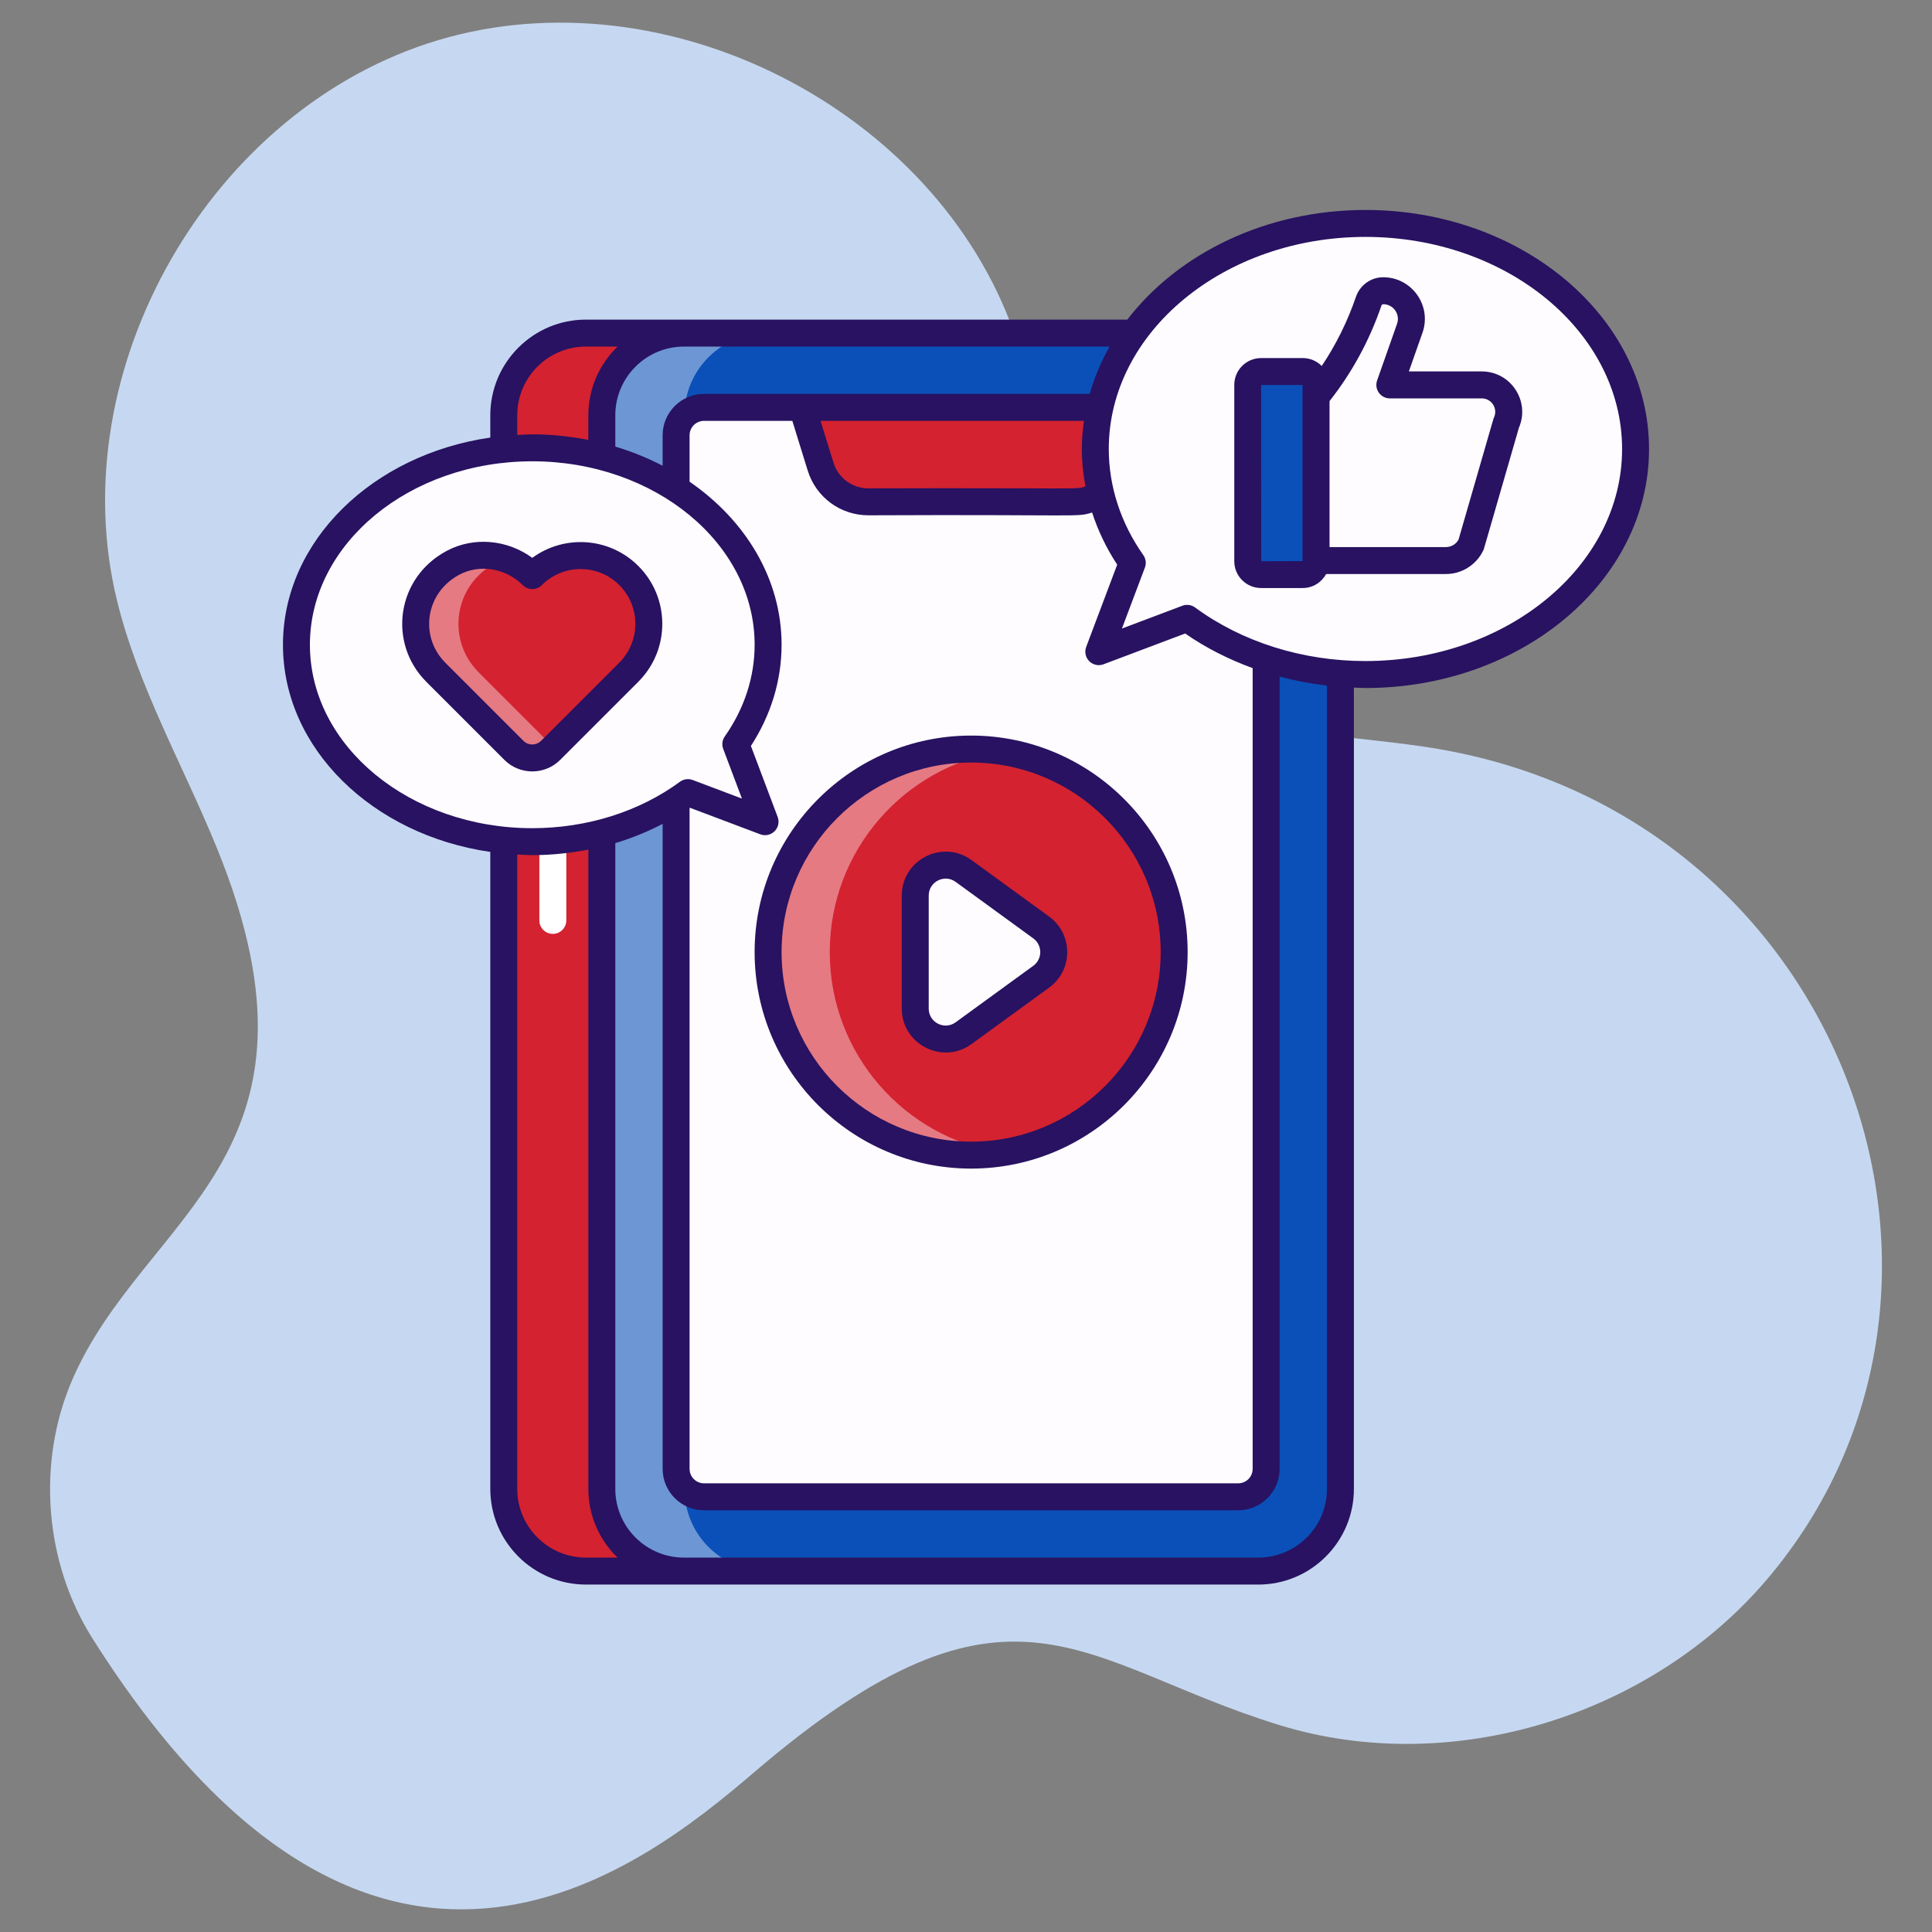
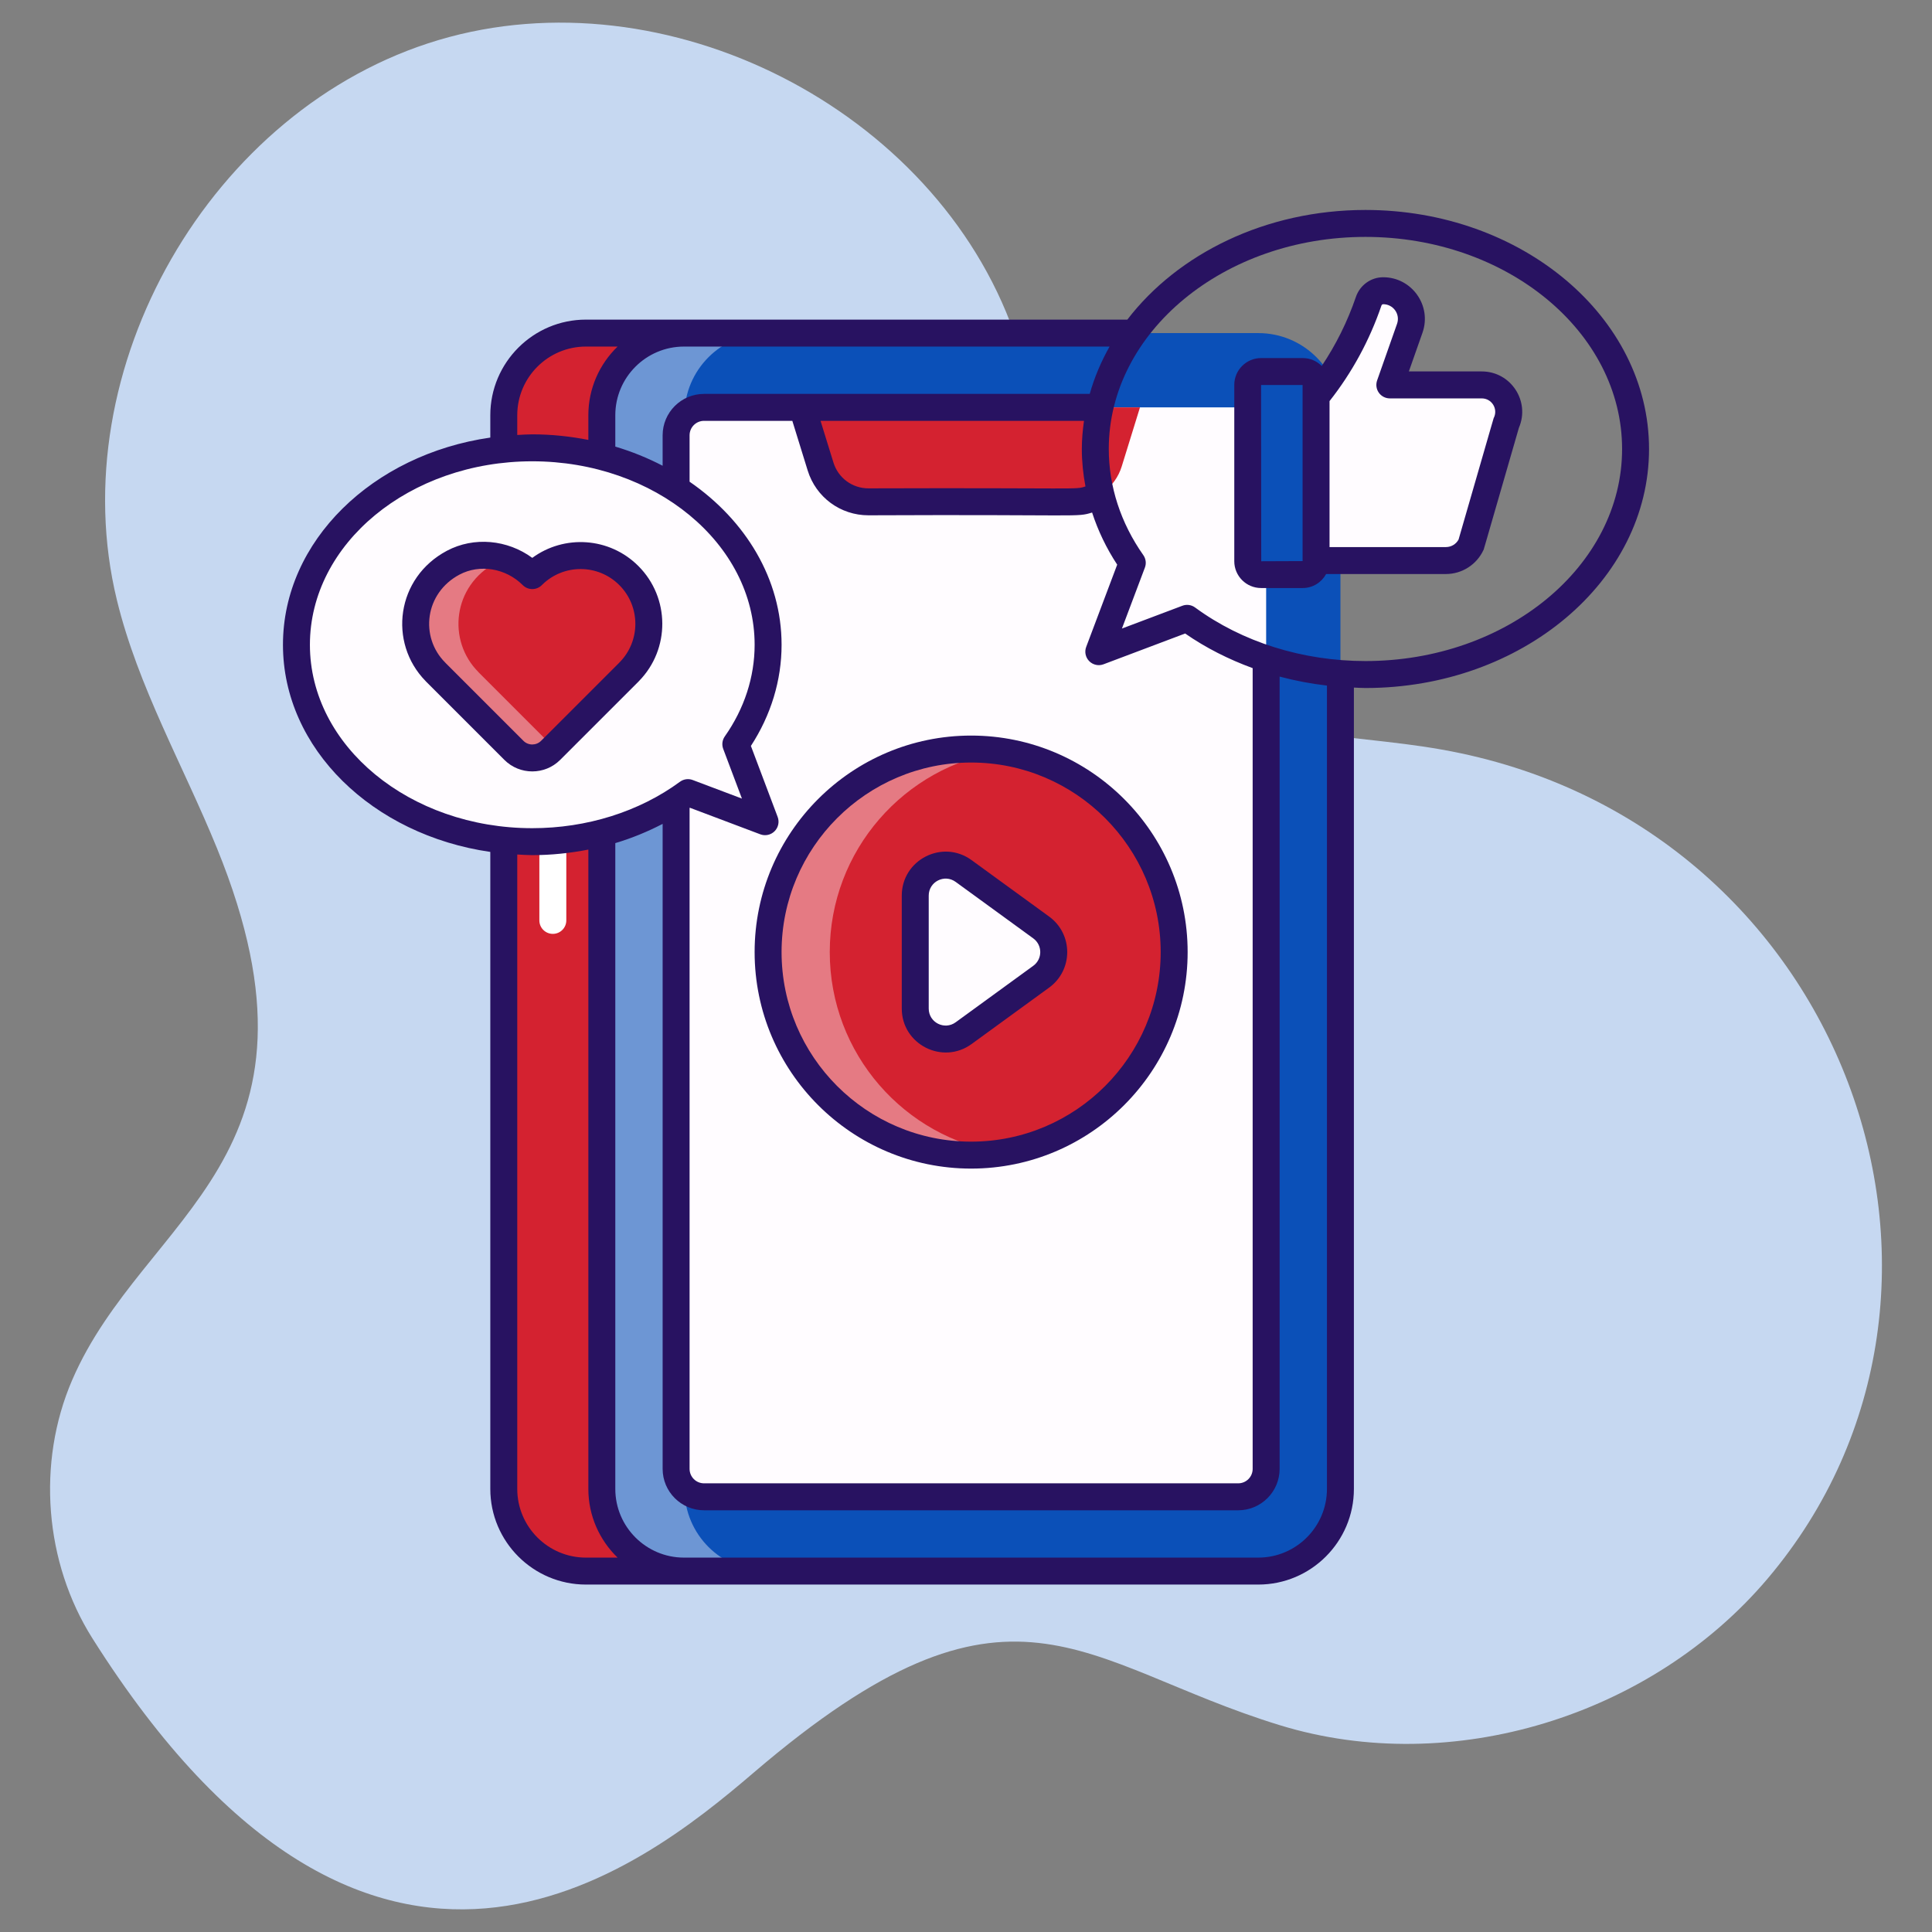
<svg xmlns="http://www.w3.org/2000/svg" viewBox="0 0 512 512" width="300" height="300">
  <rect x="0" y="0" width="512" height="512" fill="#808080" stroke="none" />
  <g width="100%" height="100%" transform="matrix(1,0,0,1,0,0)">
    <g id="_x31_3_Video">
      <g>
        <path d="m199.702 469.791c68.537-58.644 86.312-28.892 139.514-12.58 45.53 13.96 98.429-2.491 129.201-38.835 64.927-76.683 20.712-200.788-86.392-219.739-25.947-4.591-54.927-2.911-75.62-19.225-26.304-20.737-26.479-59.605-37.65-91.182-20.989-59.327-92.204-95.568-152.52-77.619s-100.128 87.232-85.264 148.382c5.594 23.012 17.596 43.866 26.531 65.798 33.404 81.997-19.432 96.932-38.394 140.974-9.409 21.852-7.333 48.284 5.371 68.4 74.256 117.576 145.107 61.395 175.223 35.626z" fill="#c6d8f1" fill-opacity="1" data-original-color="#ebf1fdff" stroke="none" stroke-opacity="1" />
        <path d="m185.969 88.273h-30.692c-12.023 0-21.769 9.746-21.769 21.769v284.543c0 12.023 9.746 21.769 21.769 21.769h30.692z" fill="#d42230" fill-opacity="1" data-original-color="#ffc563ff" stroke="none" stroke-opacity="1" />
        <path d="m355.227 110.042v284.543c0 12.023-9.746 21.769-21.769 21.769h-152.198c-12.023 0-21.769-9.746-21.769-21.769v-284.543c0-12.023 9.746-21.769 21.769-21.769h152.198c12.023 0 21.769 9.746 21.769 21.769z" fill="#0b50b8" fill-opacity="1" data-original-color="#6acdf3ff" stroke="none" stroke-opacity="1" />
        <path d="m203.17 416.353h-21.917c-12.015 0-21.744-9.729-21.744-21.779v-284.544c0-12.015 9.73-21.744 21.744-21.744h21.917c-12.015 0-21.779 9.729-21.779 21.744v284.545c0 12.049 9.764 21.778 21.779 21.778z" fill="#ffffff" opacity=".4" fill-opacity="1" data-original-color="#ffffffff" stroke="none" stroke-opacity="1" />
        <path d="m186.575 396.669c-4.07 0-7.399-3.33-7.399-7.399v-273.913c0-4.07 3.33-7.399 7.399-7.399h141.569c4.07 0 7.399 3.33 7.399 7.399v273.913c0 4.07-3.33 7.399-7.399 7.399z" fill="#fffcff" fill-opacity="1" data-original-color="#fffcffff" stroke="none" stroke-opacity="1" />
        <path d="m302.109 107.958-4.846 15.669c-1.722 5.567-6.87 9.364-12.698 9.364h-54.412c-5.828 0-10.976-3.796-12.698-9.364l-4.846-15.669z" fill="#d42230" fill-opacity="1" data-original-color="#ffc563ff" stroke="none" stroke-opacity="1" />
        <g>
          <path d="m146.506 206.541c-1.972 0-3.571-1.599-3.571-3.571v-48.425c0-1.972 1.599-3.571 3.571-3.571s3.571 1.599 3.571 3.571v48.425c.001 1.972-1.598 3.571-3.571 3.571z" fill="#ffffff" fill-opacity="1" data-original-color="#ffffffff" stroke="none" stroke-opacity="1" />
        </g>
        <g>
          <path d="m146.506 247.485c-1.972 0-3.571-1.599-3.571-3.571v-20.865c0-1.972 1.599-3.571 3.571-3.571s3.571 1.599 3.571 3.571v20.865c.001 1.972-1.598 3.571-3.571 3.571z" fill="#ffffff" fill-opacity="1" data-original-color="#ffffffff" stroke="none" stroke-opacity="1" />
        </g>
        <circle cx="257.359" cy="252.313" fill="#d42230" r="53.805" fill-opacity="1" data-original-color="#ffc563ff" stroke="none" stroke-opacity="1" />
        <path d="m265.498 305.495c-2.657.427-5.381.623-8.137.623-29.724 0-53.805-24.081-53.805-53.805s24.081-53.805 53.805-53.805c2.756 0 5.479.197 8.137.623-25.82 3.937-45.603 26.246-45.603 53.182 0 26.935 19.783 49.245 45.603 53.182z" fill="#ffffff" opacity=".4" fill-opacity="1" data-original-color="#ffffffff" stroke="none" stroke-opacity="1" />
        <path d="m242.55 237.346v29.934c0 6.595 7.482 10.403 12.814 6.523l20.564-14.967c4.427-3.222 4.427-9.823 0-13.045l-20.564-14.967c-5.332-3.881-12.814-.072-12.814 6.522z" fill="#fffcff" fill-opacity="1" data-original-color="#fffcffff" stroke="none" stroke-opacity="1" />
-         <path d="m433.442 118.995c0 33.008-32.061 59.762-71.587 59.762-18.101 0-34.637-5.615-47.255-14.886l-23.407 8.83 8.874-23.539c-6.232-8.852-9.799-19.18-9.799-30.167 0-33.03 32.061-59.784 71.587-59.784s71.587 26.754 71.587 59.784z" fill="#fffcff" fill-opacity="1" data-original-color="#fffcffff" stroke="none" stroke-opacity="1" />
        <path d="m78.558 170.873c0 28.818 27.991 52.176 62.499 52.176 15.803 0 30.24-4.902 41.256-12.996l20.436 7.709-7.748-20.551c5.441-7.728 8.555-16.745 8.555-26.338 0-28.837-27.991-52.195-62.499-52.195s-62.499 23.358-62.499 52.195z" fill="#fffcff" fill-opacity="1" data-original-color="#fffcffff" stroke="none" stroke-opacity="1" />
        <path d="m348.771 148.552v-43.512c6.305-7.754 10.858-16.188 13.936-25.193.568-1.662 2.092-2.803 3.849-2.803 5.151 0 8.756 5.091 7.046 9.95l-5.282 15.01h24.359c5.217 0 8.673 5.412 6.478 10.145l-9.281 32.134c-1.207 2.602-3.815 4.268-6.683 4.268h-34.422z" fill="#fffcff" fill-opacity="1" data-original-color="#fffcffff" stroke="none" stroke-opacity="1" />
        <path d="m348.771 101.991v46.744c0 1.948-1.579 3.528-3.528 3.528h-11.046c-1.948 0-3.528-1.579-3.528-3.528v-46.744c0-1.948 1.579-3.528 3.528-3.528h11.046c1.948 0 3.528 1.579 3.528 3.528z" fill="#0b50b8" fill-opacity="1" data-original-color="#6acdf3ff" stroke="none" stroke-opacity="1" />
        <path d="m166.654 178.121v.01l-20.73 20.722c-2.688 2.687-7.046 2.687-9.734-.001l-20.721-20.721v-.01c-8.374-8.374-6.839-22.91 4.639-29.003 6.898-3.662 15.425-2.107 20.947 3.415l.011.011v-.01c7.066-7.066 18.531-7.066 25.587 0 7.068 7.066 7.068 18.521.001 25.587z" fill="#d42230" fill-opacity="1" data-original-color="#ffc563ff" stroke="none" stroke-opacity="1" />
        <path d="m146.728 198.067-.795.795c-2.698 2.677-7.048 2.677-9.746 0l-20.726-20.726v-.021c-8.366-8.366-6.839-22.901 4.643-29.008 4.329-2.3 9.286-2.531 13.741-1.046-.816.293-1.631.627-2.405 1.046-11.482 6.107-13.009 20.642-4.643 29.008v.021z" fill="#ffffff" opacity=".4" fill-opacity="1" data-original-color="#ffffffff" stroke="none" stroke-opacity="1" />
        <g fill="#281261">
          <path d="m257.36 309.689c31.637 0 57.377-25.739 57.377-57.377s-25.739-57.377-57.377-57.377c-31.639 0-57.378 25.739-57.378 57.377s25.739 57.377 57.378 57.377zm0-107.61c27.7 0 50.234 22.534 50.234 50.234s-22.534 50.234-50.234 50.234c-27.699 0-50.235-22.534-50.235-50.234s22.536-50.234 50.235-50.234z" fill="#281261" fill-opacity="1" data-original-color="#281261ff" stroke="none" stroke-opacity="1" />
          <path d="m257.468 276.69 20.564-14.966c6.395-4.661 6.387-14.167 0-18.822l-20.564-14.966c-7.711-5.604-18.49-.08-18.49 9.41v29.933c0 9.532 10.837 14.98 18.49 9.411zm-11.347-39.343c0-3.675 4.165-5.808 7.141-3.634l20.564 14.966c2.465 1.795 2.478 5.465 0 7.27l-20.564 14.966c-2.967 2.166-7.141.053-7.141-3.634z" fill="#281261" fill-opacity="1" data-original-color="#281261ff" stroke="none" stroke-opacity="1" />
          <path d="m74.987 170.872c0 27.535 23.806 50.412 54.949 54.894v168.817c0 13.974 11.368 25.342 25.34 25.342h178.183c13.972 0 25.338-11.368 25.338-25.34v-212.367c1.02.035 2.034.112 3.059.112 41.441 0 75.157-28.413 75.157-63.335 0-34.933-33.716-63.354-75.157-63.354-26.45 0-49.705 11.604-63.104 29.061-51.214 0-92.927 0-143.476 0-13.972 0-25.34 11.368-25.34 25.34v5.918c-31.143 4.483-54.949 27.368-54.949 54.912zm80.289 241.911c-10.034 0-18.197-8.165-18.197-18.199v-168.134c1.323.067 2.635.17 3.978.17 5.044 0 10.019-.531 14.863-1.474v169.44c0 7.139 2.98 13.587 7.747 18.197zm196.378-18.198c0 10.034-8.161 18.197-18.195 18.197h-152.199c-10.034 0-18.197-8.163-18.197-18.197v-171.152c4.38-1.305 8.568-3.036 12.542-5.096v170.933c0 6.049 4.921 10.971 10.971 10.971h141.568c6.048 0 10.969-4.921 10.969-10.971v-209.967c4.083 1.093 8.272 1.89 12.542 2.383v212.899zm-145.564-178.083-7.094-18.822c5.326-8.172 8.132-17.4 8.132-26.808 0-17.415-9.518-32.98-24.381-43.214v-12.301c0-2.11 1.718-3.828 3.828-3.828h23.4l4.069 13.152c2.197 7.106 8.672 11.881 16.108 11.881 57.016-.259 54.985.579 59.266-.735 1.567 4.8 3.778 9.444 6.652 13.813l-8.217 21.803c-.495 1.311-.174 2.794.816 3.784.994.991 2.476 1.313 3.784.816l21.624-8.156c5.453 3.786 11.494 6.838 17.892 9.176v212.207c0 2.11-1.716 3.828-3.826 3.828h-141.568c-2.11 0-3.828-1.718-3.828-3.828v-175.152c.028-.019.058-.035.085-.054l18.656 7.038c1.308.495 2.794.178 3.786-.816.993-.99 1.312-2.472.816-3.784zm81.566-87.595c-2.764.931-.809.328-57.503.512-4.286 0-8.018-2.752-9.284-6.848l-3.416-11.042h69.813c-.344 2.453-.57 4.936-.57 7.465-.001 3.336.347 6.646.96 9.913zm74.2-66.125c37.503 0 68.014 25.216 68.014 56.212 0 30.985-30.511 56.192-68.014 56.192-16.65 0-32.683-5.04-45.142-14.192-.986-.729-2.267-.884-3.373-.464l-16.019 6.042 6.086-16.152c.419-1.106.262-2.347-.422-3.315-5.985-8.501-9.148-18.222-9.148-28.113 0-30.993 30.514-56.21 68.018-56.21zm-67.806 29.062c-2.25 3.975-4.025 8.165-5.257 12.542-34.931 0-66.201 0-102.218 0-6.049 0-10.971 4.921-10.971 10.971v8.07c-3.931-2.047-8.124-3.751-12.542-5.074v-8.312c0-10.034 8.163-18.197 18.197-18.197zm-156.971 18.197c0-10.034 8.163-18.197 18.197-18.197h8.391c-4.767 4.61-7.747 11.058-7.747 18.197v6.539c-4.786-.934-9.746-1.475-14.863-1.475-1.343 0-2.655.103-3.978.17zm3.978 12.207c32.493 0 58.929 21.812 58.929 48.624 0 8.541-2.733 16.938-7.905 24.282-.68.968-.839 2.209-.42 3.315l4.961 13.164-13.048-4.923c-1.134-.427-2.398-.253-3.376.464-10.796 7.933-24.697 12.303-39.141 12.303-32.492 0-58.927-21.803-58.927-48.605 0-26.812 26.435-48.624 58.927-48.624z" fill="#281261" fill-opacity="1" data-original-color="#281261ff" stroke="none" stroke-opacity="1" />
          <path d="m334.198 155.833h11.046c2.68 0 4.99-1.511 6.198-3.711h31.752c4.245 0 8.137-2.487 9.923-6.337.18-.385-.985 3.508 9.403-32.408 3.037-7.047-2.127-14.943-9.839-14.943h-19.319l3.61-10.254c2.522-7.171-2.81-14.706-10.414-14.706-3.258 0-6.163 2.098-7.23 5.218-2.23 6.523-5.273 12.648-9.056 18.296-1.286-1.293-3.064-2.095-5.027-2.095h-11.046c-3.917 0-7.101 3.184-7.101 7.099v46.742c-.001 3.915 3.183 7.099 7.1 7.099zm31.888-74.831c.059-.178.22-.385.471-.385 2.685 0 4.571 2.648 3.676 5.191l-5.284 15.011c-.384 1.093-.216 2.304.453 3.251.67.945 1.758 1.507 2.916 1.507h24.362c2.608 0 4.337 2.697 3.237 5.071-.18.385 1.009-3.59-9.382 32.338-.659 1.217-1.946 1.993-3.341 1.993h-30.852v-38.686c5.97-7.571 10.591-16.073 13.744-25.291zm-20.888 20.988c0 .358 0 .359 0 .002 0-.001 0-.001 0-.002zm0 .045v46.516c0 .049.026.09.028.14l-10.987.044-.042-46.699h11.001z" fill="#281261" fill-opacity="1" data-original-color="#281261ff" stroke="none" stroke-opacity="1" />
          <path d="m112.944 180.657 20.721 20.722c4.075 4.072 10.709 4.076 14.784 0l20.731-20.721c.059-.059.115-.122.171-.185 8.276-8.459 8.219-22.076-.169-30.464-7.692-7.702-19.686-8.368-28.122-2.168-6.587-4.836-15.47-5.68-22.627-1.88-13.423 7.125-15.618 24.326-5.661 34.511.055.065.113.126.172.185zm8.838-28.385c5.376-2.849 12.261-1.702 16.76 2.797 1.443 1.445 3.778 1.367 5.137-.096 5.664-5.573 14.796-5.576 20.45.085 5.662 5.662 5.662 14.875 0 20.537-.054.054-.106.108-.155.166l-20.576 20.565c-1.287 1.29-3.39 1.294-4.684 0l-20.564-20.564c-.051-.058-.103-.113-.157-.167-6.799-6.799-5.423-18.432 3.789-23.323z" fill="#281261" fill-opacity="1" data-original-color="#281261ff" stroke="none" stroke-opacity="1" />
        </g>
      </g>
    </g>
    <g id="Layer_1" />
  </g>
</svg>